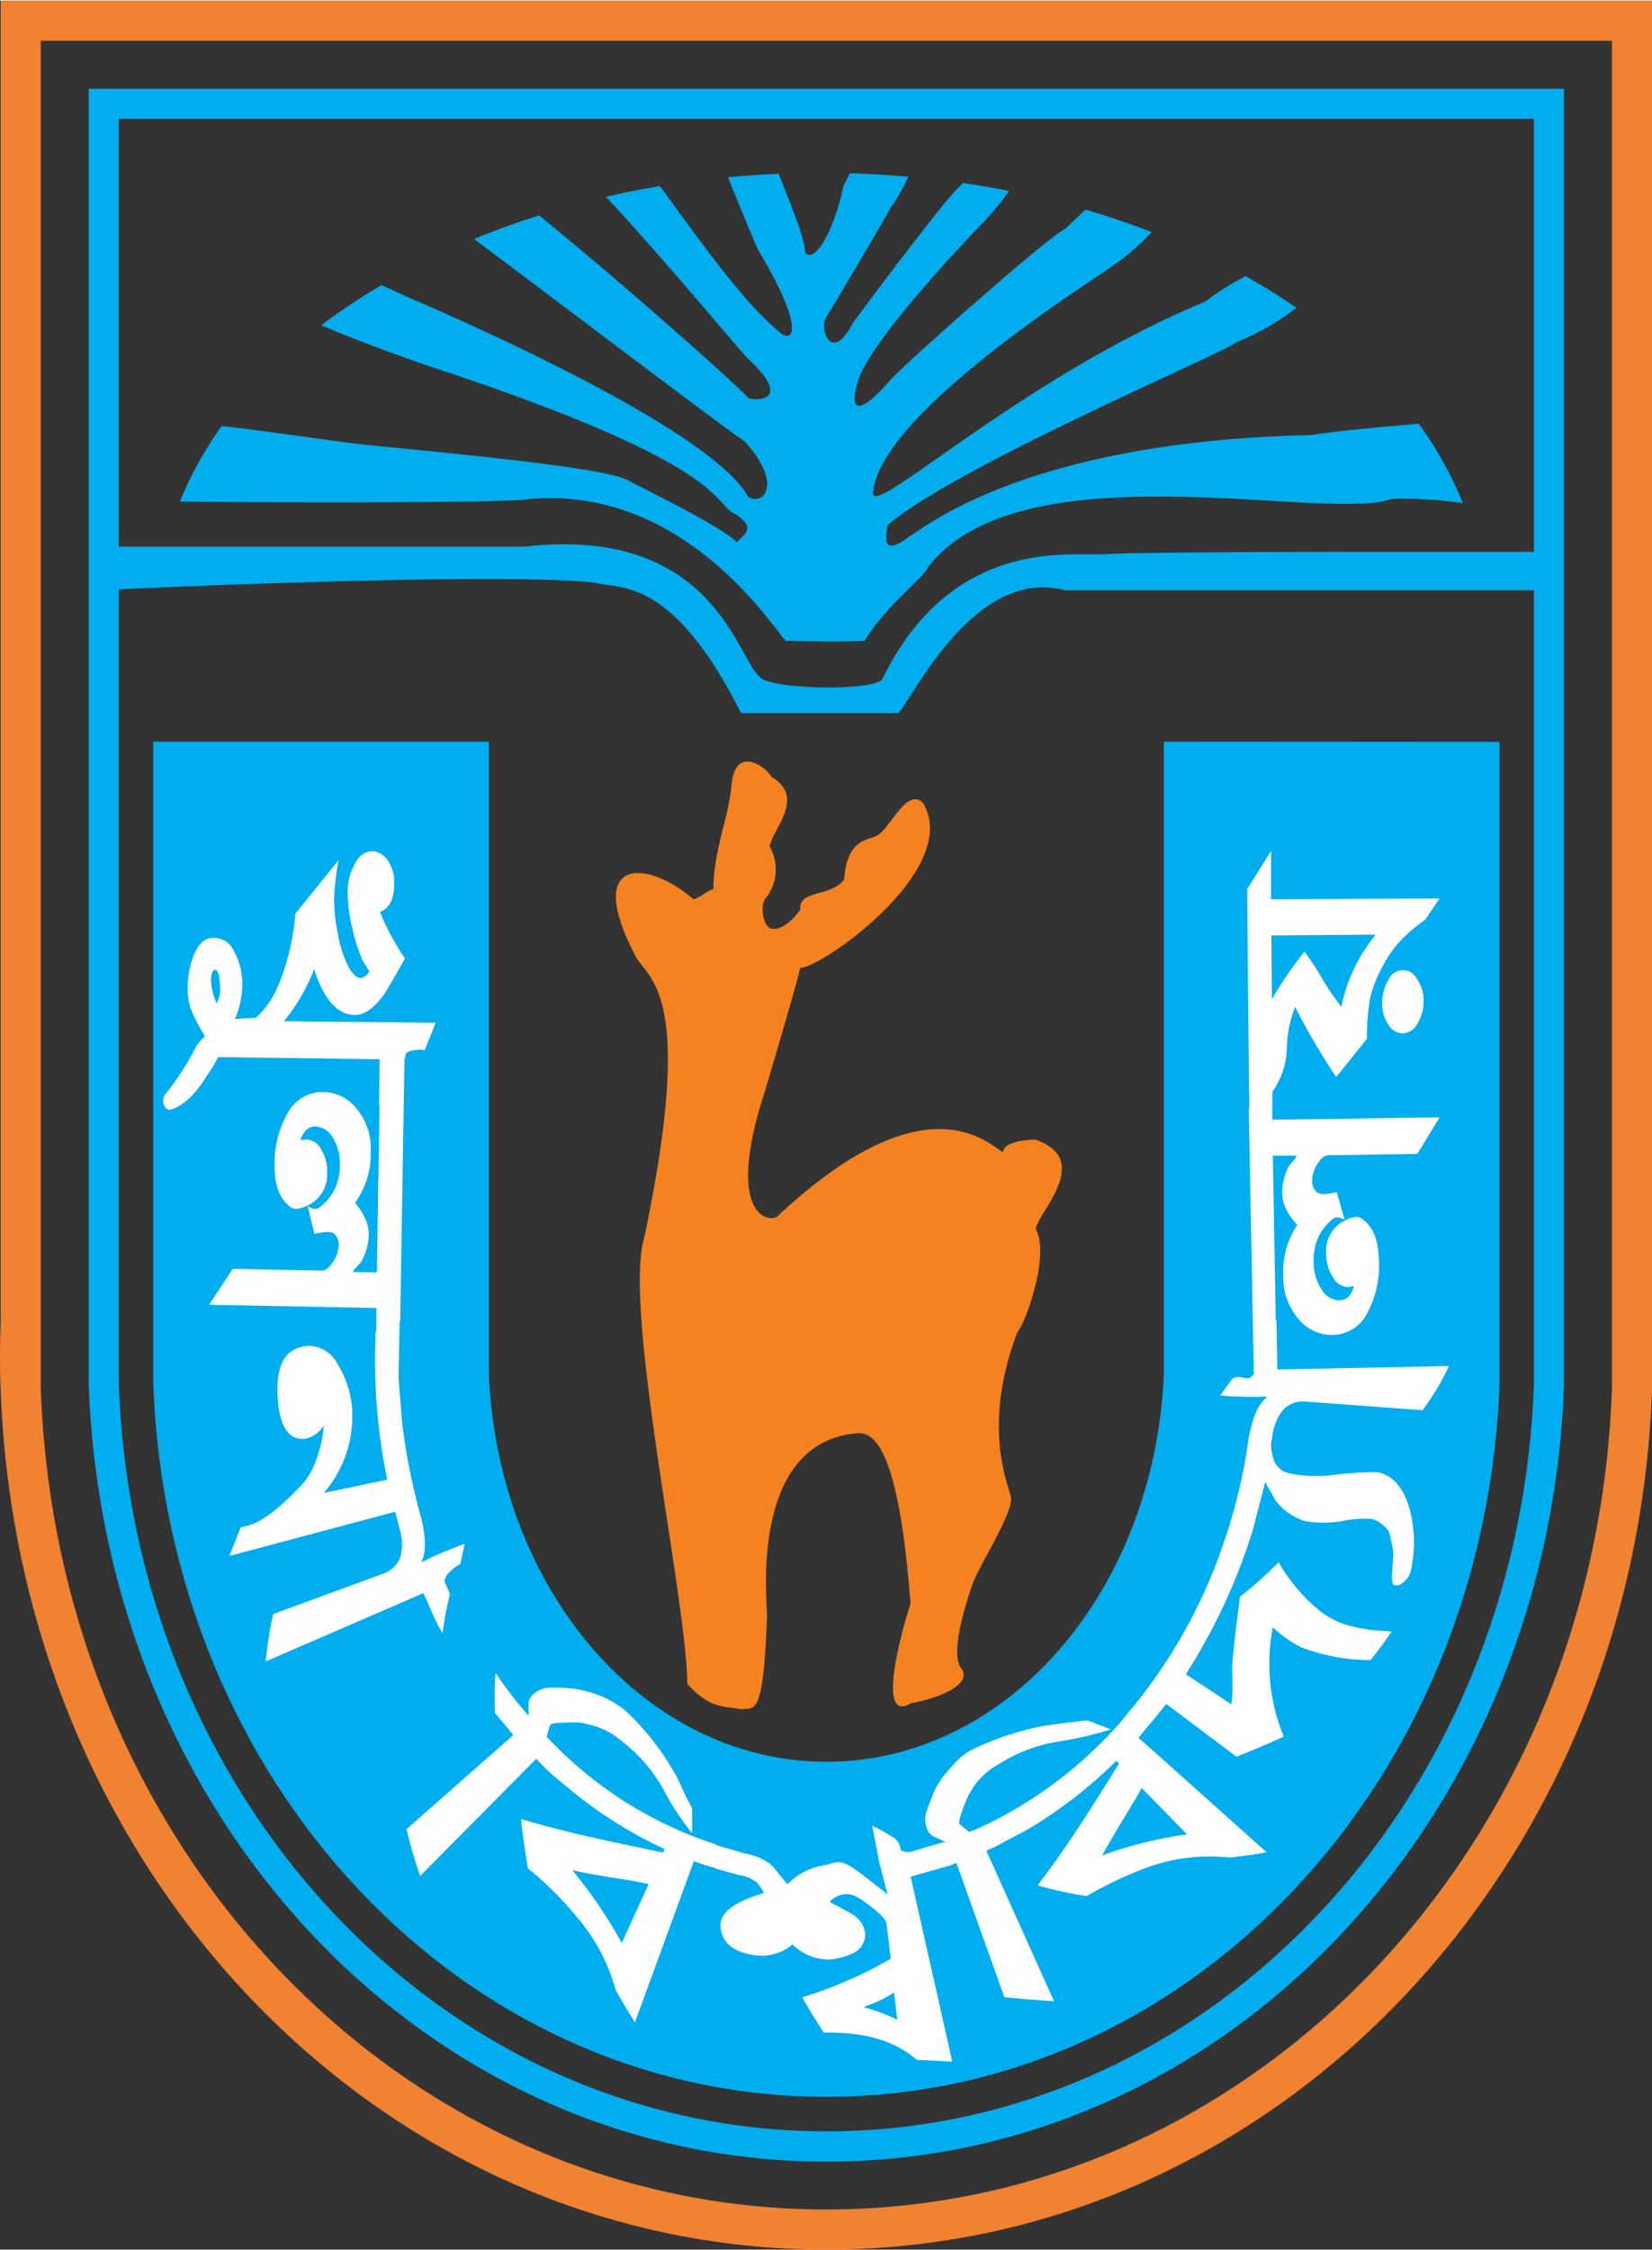
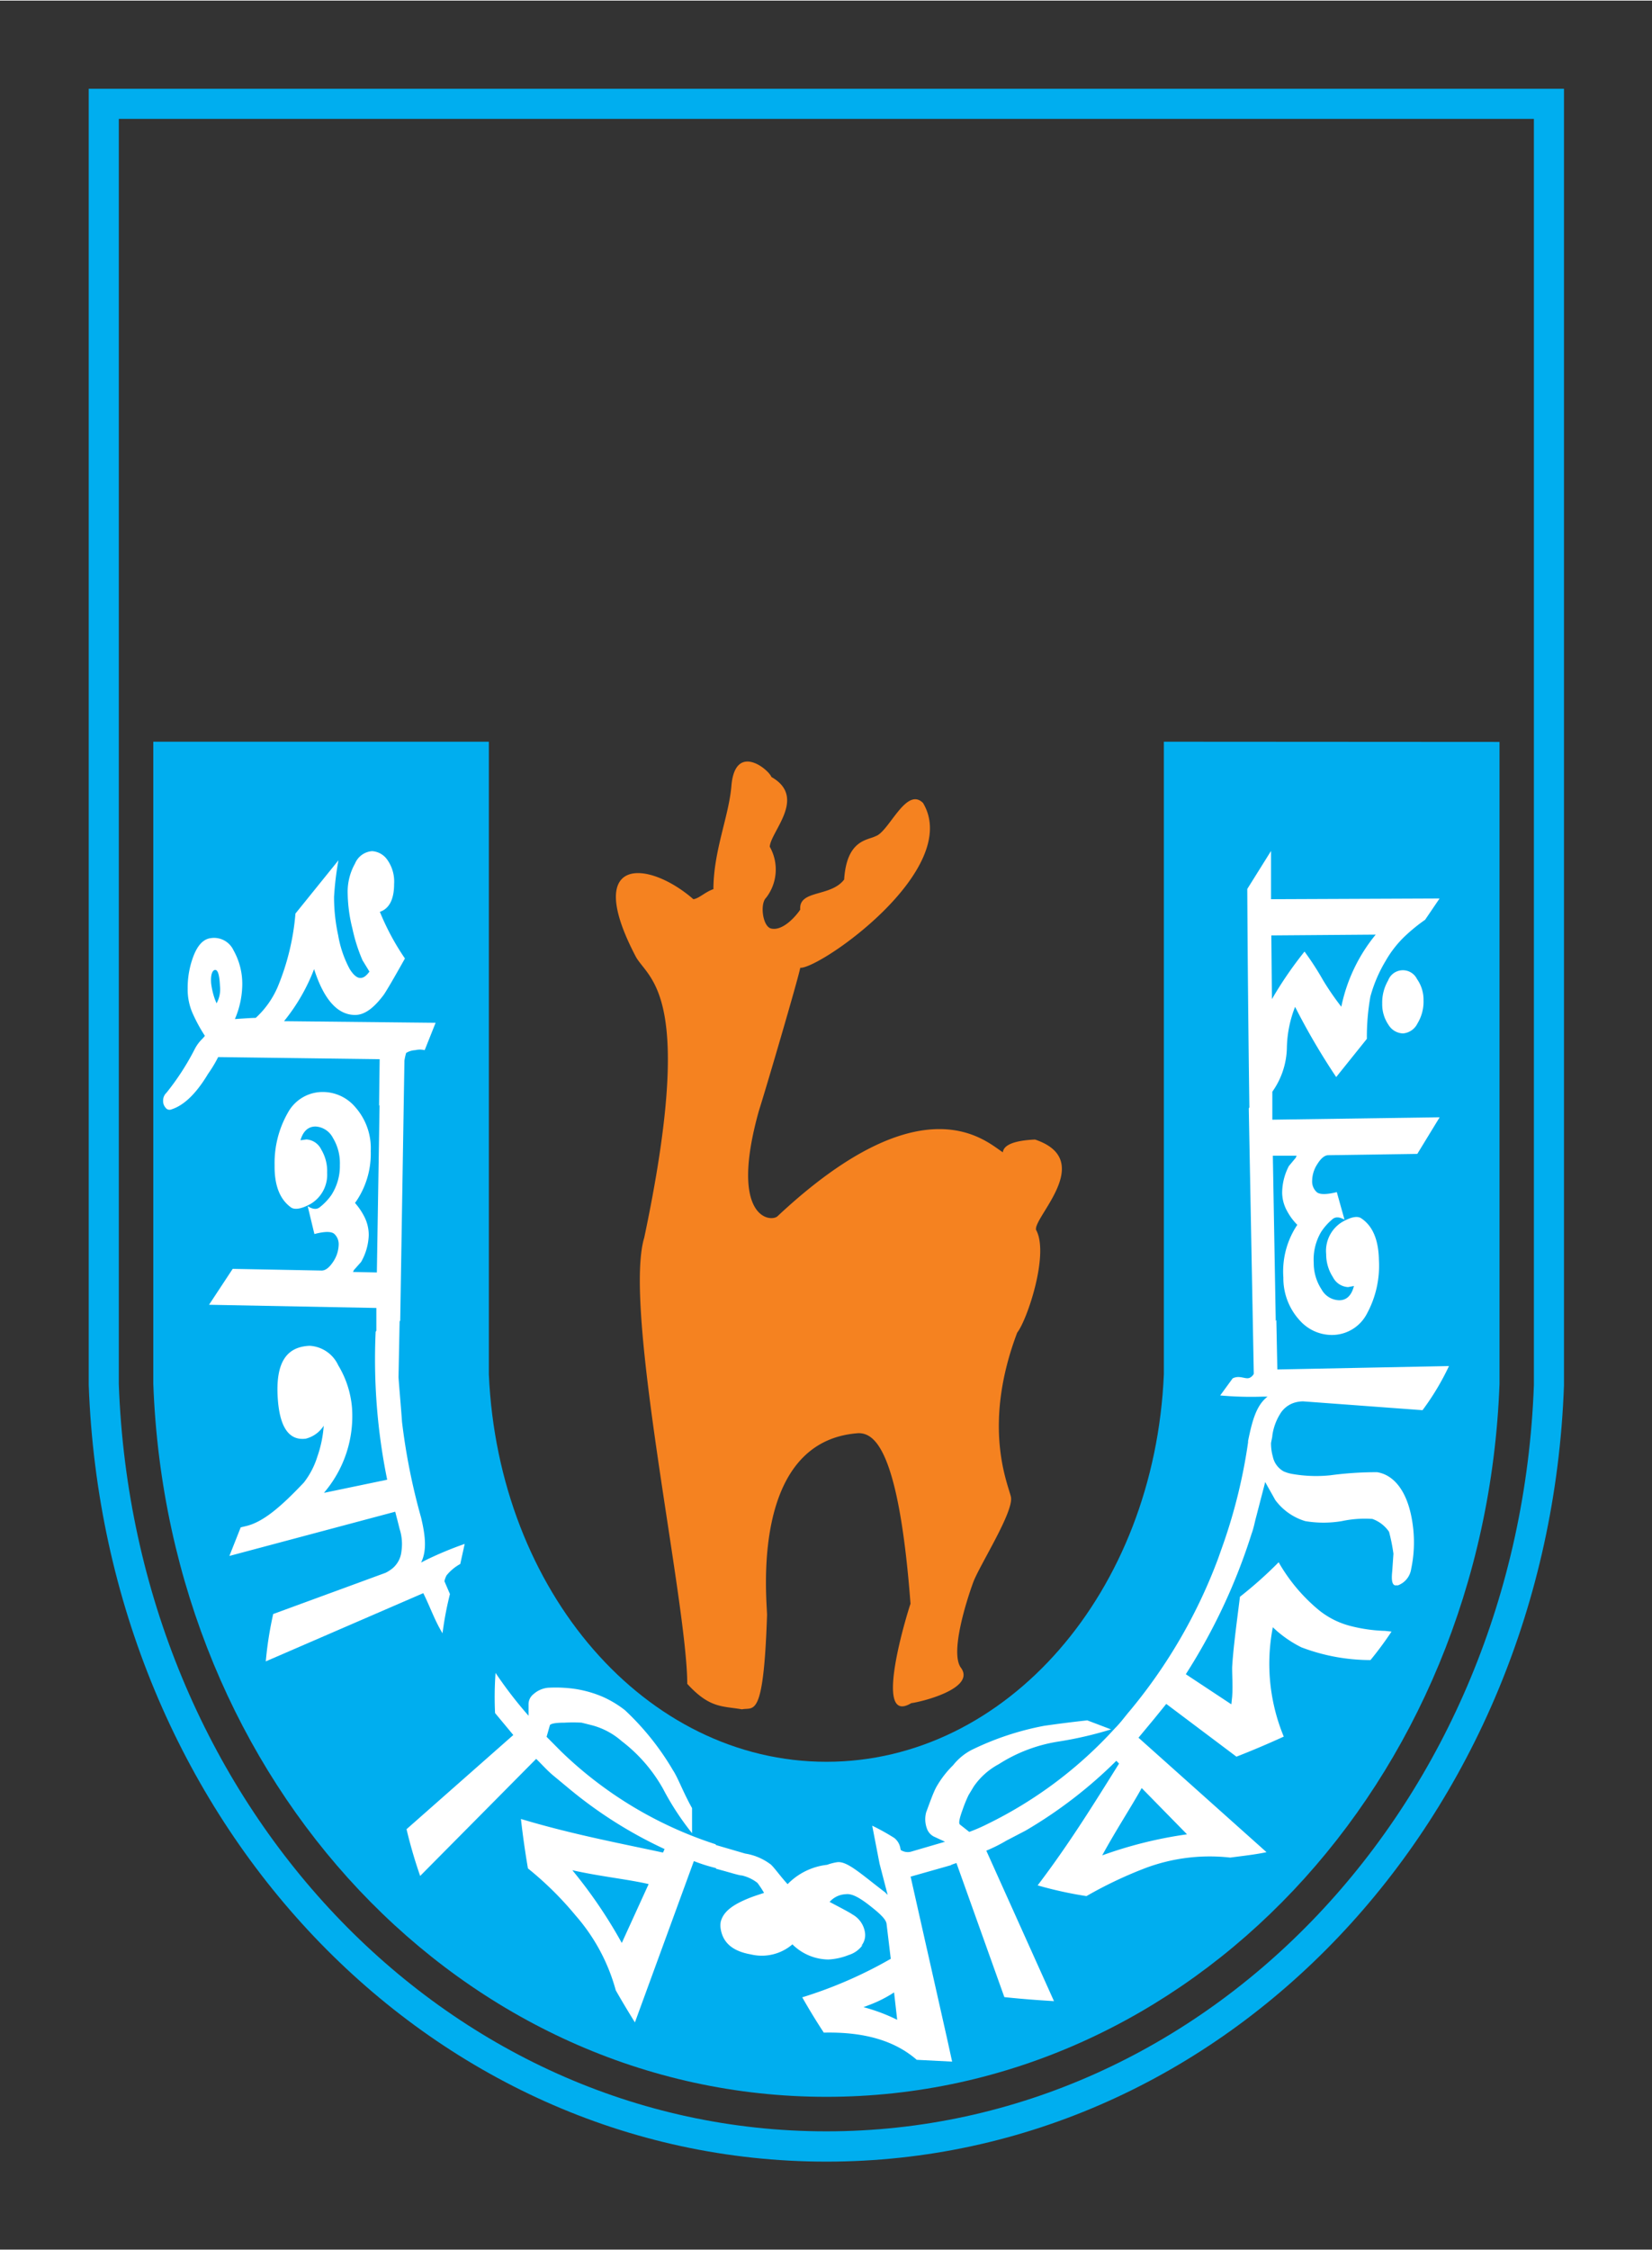
<svg xmlns="http://www.w3.org/2000/svg" height="368.962" viewBox="0 0 164.78 224.2" width="271.031">
  <rect x="0" y="0" width="164.78" height="224.2" fill="#333333" stroke="none" />
  <g transform="translate(-216.3 -310.57)">
    <path d="m332.39 384.45v63.06c-.93 21.68-15.66 38.63-33.66 38.63s-32.73-16.95-33.67-38.64v-63.05h-33.47v64c1.46 39.87 30.94 71.09 67.14 71.09s65.66-31.22 67.14-71.07v-64z" fill="#00aeef" />
-     <path d="m379.08 310.57h-162.71v131.62c-.05 1.28-.07 2.4-.07 3.43s0 2.19.07 3.48c1.74 48.08 37.9 85.67 82.36 85.67s80.64-37.62 82.35-85.65v-138.55zm-2 138.48c-1.63 45.79-36.05 81.72-78.35 81.72s-76.73-35.92-78.36-81.77v-134.43h156.71z" fill="#f08231" />
    <path d="m370.8 319.36h-145.65v129.2c1.56 43.44 33.85 77.44 73.58 77.44s72-34 73.57-77.36v-129.28zm-1.5 129.21c-1.51 41.7-32.51 74.41-70.57 74.41s-69.07-32.72-70.58-74.48v-126.14h141.15z" fill="#00aeef" />
    <path d="m248.4 395.34c0 20.87-.69 52.18-.69 52.66 1.17 31.67 24 56.47 51 56.47s49.84-24.79 51-56.46c0-.48-.69-31.8-.69-52.67" fill="none" />
    <g fill="#fff">
      <path d="m261.18 469.42a32.83 32.83 0 0 0 -.74 3.91c-.78-1.27-1.26-2.69-1.92-4l-15.71 6.8a36.17 36.17 0 0 1 .74-4.72l11.21-4.11a3.68 3.68 0 0 0 .71-.46 2.53 2.53 0 0 0 .87-1.67 4.91 4.91 0 0 0 -.18-2.24l-.18-.72-.26-1-16.54 4.41 1.13-2.85.5-.12c1.72-.39 3.51-1.93 5.8-4.35a8.1 8.1 0 0 0 1.34-2.57 11.75 11.75 0 0 0 .64-3.09 3 3 0 0 1 -1.79 1.29q-2.45.31-2.78-3.83c-.32-4.07 1.08-5.34 3.17-5.43a3.35 3.35 0 0 1 2.85 1.95 9.7 9.7 0 0 1 1.37 4.22 11.73 11.73 0 0 1 -2.7 8.37l-.09.12 6.3-1.31a59.87 59.87 0 0 1 -1.15-14.75l.07-.1v-2.27l-16.69-.32 2.36-3.58 8.87.17c.37 0 .74-.27 1.12-.83a3.21 3.21 0 0 0 .58-1.7 1.4 1.4 0 0 0 -.42-1.11c-.28-.27-.95-.28-2 0l-.67-2.78c.52.33.93.36 1.25.07a5.57 5.57 0 0 0 1.12-1.19 5.34 5.34 0 0 0 .84-3 4.84 4.84 0 0 0 -.69-2.68 2.08 2.08 0 0 0 -1.73-1.14c-.73 0-1.24.45-1.51 1.37l.59-.08a1.76 1.76 0 0 1 1.48 1 4.16 4.16 0 0 1 .59 2.32 3.38 3.38 0 0 1 -1.67 3.12c-.87.47-1.51.59-1.9.36-1.14-.8-1.7-2.21-1.67-4.24a10.1 10.1 0 0 1 1.36-5.29 3.94 3.94 0 0 1 3.52-2 4.24 4.24 0 0 1 3.16 1.5 6.17 6.17 0 0 1 1.55 4.39 8.44 8.44 0 0 1 -1.4 4.93l-.17.24a6.48 6.48 0 0 1 .93 1.37 4 4 0 0 1 .44 1.85 5.75 5.75 0 0 1 -.76 2.66l-.72.81-.09.19 2.38.05.27-16.7-.05.08.06-4.64-16.11-.21a12.75 12.75 0 0 1 -1 1.66q-1.76 2.94-3.65 3.55a.48.48 0 0 1 -.59-.16 1 1 0 0 1 -.25-.72 1.06 1.06 0 0 1 .33-.77 25.18 25.18 0 0 0 2.82-4.35 3.91 3.91 0 0 1 .73-1c.18-.19.28-.3.28-.34a15.77 15.77 0 0 1 -1.15-2.09 5.86 5.86 0 0 1 -.56-2.61 8.85 8.85 0 0 1 .57-3.22c.43-1.12 1-1.72 1.74-1.81a2.14 2.14 0 0 1 2.26 1.21 6.81 6.81 0 0 1 .87 3.63 8.9 8.9 0 0 1 -.73 3.23c1.12-.08 1.81-.12 2.08-.12a9 9 0 0 0 2.22-3.16 24.23 24.23 0 0 0 1.74-7.24l4.29-5.31a30.15 30.15 0 0 0 -.44 3.66 17.94 17.94 0 0 0 .41 3.81 11 11 0 0 0 1.15 3.37c.37.59.72.89 1.06.89s.59-.21.91-.63l-.69-1.13a16.42 16.42 0 0 1 -1-3.13 15.12 15.12 0 0 1 -.48-3.51 5.73 5.73 0 0 1 .73-3 2 2 0 0 1 1.71-1.24 2 2 0 0 1 1.49.83 3.74 3.74 0 0 1 .7 2.44c0 1.53-.48 2.46-1.42 2.78a24.89 24.89 0 0 0 2.5 4.65c-1.12 2-1.83 3.21-2.12 3.63-1 1.33-1.91 2-2.85 2-1.76 0-3.12-1.55-4.09-4.57a18.94 18.94 0 0 1 -3 5.19l15.12.16-1.09 2.73a2 2 0 0 0 -.94 0 1.88 1.88 0 0 0 -.91.28 5.83 5.83 0 0 0 -.17.76l-.42 25.91-.06.1-.11 5.55c.05.81.25 3 .35 4.46a62.55 62.55 0 0 0 1.9 9.53c.45 1.88.58 3.32 0 4.49l.46-.24a35.7 35.7 0 0 1 3.89-1.62l-.44 2a4.63 4.63 0 0 0 -1.37 1.14 2.38 2.38 0 0 0 -.21.58zm-23.28-58.89a2.87 2.87 0 0 0 .34-1.74c-.05-1.06-.2-1.59-.47-1.59s-.48.44-.41 1.34a7.36 7.36 0 0 0 .38 1.6z" />
      <path d="m354.17 410.57a3.61 3.61 0 0 0 .63 2.11 1.75 1.75 0 0 0 1.45.85 1.77 1.77 0 0 0 1.44-1 4.17 4.17 0 0 0 .6-2.29 3.57 3.57 0 0 0 -.65-2.13 1.57 1.57 0 0 0 -2.88.14 4.38 4.38 0 0 0 -.59 2.32z" />
      <path d="m343.08 395.34v4.81l16.81-.07-1.44 2.12a17.34 17.34 0 0 0 -2.08 1.7 10.82 10.82 0 0 0 -1.87 2.42 14 14 0 0 0 -1.51 3.54 23 23 0 0 0 -.35 4.21l-3.06 3.81a67.68 67.68 0 0 1 -4.1-7 11.69 11.69 0 0 0 -.82 4.12 7.83 7.83 0 0 1 -1.45 4.34v2.79l16.69-.24-2.23 3.65-8.87.13c-.37 0-.73.3-1.09.87a3.13 3.13 0 0 0 -.53 1.71 1.42 1.42 0 0 0 .46 1.1c.29.26 1 .25 2 0l.77 2.75q-.8-.46-1.26 0a5.72 5.72 0 0 0 -1.08 1.23 5.4 5.4 0 0 0 -.73 3.07 4.76 4.76 0 0 0 .78 2.65 2.06 2.06 0 0 0 1.77 1.08c.73 0 1.22-.48 1.46-1.42l-.59.11a1.81 1.81 0 0 1 -1.51-1 4.17 4.17 0 0 1 -.67-2.29 3.37 3.37 0 0 1 1.56-3.18q1.29-.75 1.89-.42c1.17.75 1.77 2.14 1.81 4.17a10 10 0 0 1 -1.18 5.34 3.93 3.93 0 0 1 -3.44 2.15 4.29 4.29 0 0 1 -3.22-1.39 6.21 6.21 0 0 1 -1.69-4.34 8.33 8.33 0 0 1 1.23-5l.16-.25a5.74 5.74 0 0 1 -1-1.34 3.86 3.86 0 0 1 -.51-1.84 5.82 5.82 0 0 1 .67-2.68l.69-.83.08-.2h-2.37l.29 16.47.06-.09.1 4.93 17.12-.34a25.48 25.48 0 0 1 -2.64 4.4l-11.91-.88a3.14 3.14 0 0 0 -.83.12 2.54 2.54 0 0 0 -1.48 1.16 5.48 5.48 0 0 0 -.76 2.13c0 .15-.07.39-.13.74a4.8 4.8 0 0 0 .18 1.36 2.19 2.19 0 0 0 1.08 1.47 3.71 3.71 0 0 0 .88.26 13.77 13.77 0 0 0 3.77.13 34.64 34.64 0 0 1 4.67-.31c1.81.29 3.25 2.16 3.61 5.71a12.82 12.82 0 0 1 -.21 3.93 2.06 2.06 0 0 1 -1.32 1.64h-.3c-.3-.1-.36-.57-.27-1.42l.12-1.73a17.85 17.85 0 0 0 -.44-2.19 3.4 3.4 0 0 0 -1.66-1.28 11.07 11.07 0 0 0 -3.06.22 11 11 0 0 1 -3.63 0 5.78 5.78 0 0 1 -3-2.11c-.35-.64-.7-1.23-1-1.79l-.89 3.43c-.16.58-.26 1.17-.47 1.73a58.62 58.62 0 0 1 -6.56 14l4.54 3 .08-.74c.08-1 0-2 0-2.93.11-1.91.43-4.25.78-7.05a41.64 41.64 0 0 0 3.86-3.44 17.34 17.34 0 0 0 4 4.76 8.25 8.25 0 0 0 3.16 1.59 15.54 15.54 0 0 0 3.45.49l.65.07a34.48 34.48 0 0 1 -2.1 2.84 19.4 19.4 0 0 1 -6.89-1.27 11.54 11.54 0 0 1 -2.85-2 19 19 0 0 0 1.09 10.9c-1.6.73-3.18 1.4-4.72 2l-7-5.26-1.2 1.48-1.57 1.89 12.77 11.41c-1.16.25-2.44.38-3.62.54a18.3 18.3 0 0 0 -8.34 1 41.33 41.33 0 0 0 -6 2.84 39.43 39.43 0 0 1 -4.87-1.07c3.21-4.22 5.72-8.31 8.12-12.14l-.27-.28a45.35 45.35 0 0 1 -9.05 6.96l-1.92 1a15.42 15.42 0 0 1 -2 1l6.75 15c-1.7-.1-3.36-.23-4.95-.4l-4.78-13.37-.57.2h.09l-4.09 1.16 1.61 7.15.09.39 1.94 8.62.5 2.28-3.53-.18c-2.15-1.87-5.15-2.8-9.27-2.71-.77-1.17-1.48-2.34-2.15-3.52a43.4 43.4 0 0 0 8.83-3.84l-.42-3.49c-.06-.45-.64-1-1.66-1.8s-1.79-1.23-2.39-1.15a2.27 2.27 0 0 0 -1.63.77c1.21.64 2 1.05 2.28 1.25a2.47 2.47 0 0 1 1.25 1.82 1.68 1.68 0 0 1 -.38 1.32l.14-.09a2.69 2.69 0 0 1 -1.41 1 6.27 6.27 0 0 1 -2 .44 5.17 5.17 0 0 1 -3.59-1.51 4.68 4.68 0 0 1 -4.15 1c-1.72-.3-2.76-1.09-3-2.52a2.15 2.15 0 0 1 0-.73c.27-1.07 1.29-1.76 3-2.43.29-.11.74-.26 1.32-.45a9.38 9.38 0 0 0 -.66-1 4 4 0 0 0 -1.56-.74c-.28 0-1.11-.28-2.54-.66l-.06-.08a16.71 16.71 0 0 1 -2.18-.69l-5.88 16.08c-.67-1.08-1.31-2.14-1.91-3.2a18.8 18.8 0 0 0 -4-7.45 33.07 33.07 0 0 0 -4.76-4.7c-.29-1.69-.52-3.34-.7-4.93 5.1 1.53 9.86 2.42 14.17 3.35l.16-.35a43.58 43.58 0 0 1 -9.5-6l-1.7-1.41c-.57-.49-1.07-1.06-1.61-1.58l-11.57 11.67a47.35 47.35 0 0 1 -1.36-4.66l10.65-9.39-1.82-2.19a32.9 32.9 0 0 1 .05-4 41.41 41.41 0 0 0 3.29 4.27v-1.15a1.27 1.27 0 0 1 .49-1 2.53 2.53 0 0 1 1.45-.64 13.65 13.65 0 0 1 2.73.12 11.38 11.38 0 0 1 2.84.83 10.66 10.66 0 0 1 2.1 1.28 26.6 26.6 0 0 1 4.8 6c.51.77 1 2.17 1.9 3.77v2.5a27.31 27.31 0 0 1 -2.9-4.44 15.49 15.49 0 0 0 -4.12-4.74 7.33 7.33 0 0 0 -3-1.59l-1-.25a14.54 14.54 0 0 0 -1.7 0c-.87 0-1.36.09-1.46.25l-.33 1.16 1.45 1.46a39.69 39.69 0 0 0 15.4 9.25l.05.08 2.91.85a5.66 5.66 0 0 1 2.58 1.11c.4.39.92 1.14 1.65 1.94a6.5 6.5 0 0 1 3.94-1.93 5.24 5.24 0 0 1 1-.26c1-.14 2.41 1.2 4.78 3l.26.26-.81-3.12-.73-3.78a22 22 0 0 1 2.21 1.23 1.68 1.68 0 0 1 .57.88c.05.26.08.36.06.31a1.29 1.29 0 0 0 1 .18l3.42-1-1.12-.52a1.42 1.42 0 0 1 -.7-.84 2.67 2.67 0 0 1 -.06-1.57c.4-1.08.7-1.93 1-2.5a9.9 9.9 0 0 1 1.69-2.2 5.74 5.74 0 0 1 1.82-1.51 28.39 28.39 0 0 1 7.28-2.42c1-.14 2.35-.33 4.28-.54l2.37.9a37 37 0 0 1 -5.29 1.22 15.43 15.43 0 0 0 -5.91 2.25 7.06 7.06 0 0 0 -2.49 2.22l-.52.86a13.81 13.81 0 0 0 -.61 1.5c-.29.79-.39 1.27-.27 1.42l.95.75a17.24 17.24 0 0 0 1.82-.79 42.21 42.21 0 0 0 12.72-9.55c.55-.54 1-1.18 1.5-1.76a52.31 52.31 0 0 0 8.77-15.12l.57-1.61a53.94 53.94 0 0 0 2.43-10v-.14c.42-2.08.84-3.57 1.94-4.42h-.51a34.48 34.48 0 0 1 -4.21-.12l1.24-1.7c.72-.37 1.32.16 1.74-.08a.92.92 0 0 0 .37-.37l-.5-26.47.06-.1q-.15-10.87-.21-21.77zm-62.08 102.99c-2.19-.5-4.81-.75-7.61-1.38a47.47 47.47 0 0 1 4.93 7.25zm24.79 13.53-.31-2.73a12.6 12.6 0 0 1 -2.55 1.28l-.5.19a18 18 0 0 1 3.36 1.26zm24.39-23.1c-1.12 2-2.52 4.12-3.94 6.71a42 42 0 0 1 8.46-2.1zm12.93-85 .06 6.35a38.55 38.55 0 0 1 3.25-4.74 28.94 28.94 0 0 1 1.87 2.89 27.65 27.65 0 0 0 1.8 2.61 16.58 16.58 0 0 1 3.43-7.19z" />
    </g>
-     <path d="m269.25 360.24c15-1.2 23.66 12.12 25.42 14.16 1.17 0 4.92.12 7.85 0 2.23-3.6 5.86-6.24 6.33-7.32 9.25-12.12 39.72-4.44 46.28-6.84a43.21 43.21 0 0 1 7.08.42 36.64 36.64 0 0 0 -4.39-7.9c-3.5.28-8.86.78-10.66 1.12-28.7.6-38.9 9.48-40 10-3.28 2.52-2.34-.36-2.34-1 6.79-5.88 34-17.4 34.79-18.24a25.5 25.5 0 0 0 6-3.45c-1.61-1.1-3.29-2.16-5.06-3.15a24.88 24.88 0 0 0 -4 2.52c-18.52 7.68-33.28 21.72-33.16 19.08.58-8 22.61-21.6 23.78-22.56a22.37 22.37 0 0 0 4-3.44c-2.13-.82-4.33-1.57-6.6-2.23l-2.07 1.95c-1.64.72-16.64 14-17.58 15.24-3.28 3.72-3.75 2.4-3.16.36.58-3.72 11.13-14.76 12.42-16.08a30.53 30.53 0 0 0 2.78-3.33c-1.51-.3-3-.56-4.61-.79-.19.2-.36.37-.52.52-1.52 1.44-9.72 12.36-10.54 13.56-2.11 4-3.28.36-2.58-.72s5.86-9.84 6.45-10.92a19.28 19.28 0 0 0 1.74-3.07c-1.92-.17-3.85-.29-5.81-.35-.23.44-.43.84-.62 1.14-1.17 5.4-3.16 7.92-3.87 6.72 0-1.36-1.46-4.8-2.63-7.81-1.7.08-3.39.19-5.06.35 1.31 3.22 2.69 6.57 3 7.22 5 8.4 3.28 9.24 2.22 8.28-3.79-3.08-8.29-9.57-12-14.62q-2.74.46-5.38 1.07c5.66 6.06 13.14 15.09 14.09 16.07 4.57 4.2 1.06 4.32.12 4-1.8-1.93-13.34-12.11-20.89-18.21-2.24.7-4.4 1.49-6.49 2.35 6.87 5.1 24.18 18.26 27 20.18 3.86 4.2 1.87 6.48.35 5.52-3.87-7-30.46-18.36-32.57-19.32-1.41-.59-2.75-1.21-4-1.79a61.41 61.41 0 0 0 -6 4c3.31 1.48 9.08 3.51 10.9 4.13 26.94 8.88 28 12.72 29.87 14.4 3.05 1.68 1.17 2.4.7 3.12-1.4-1.44-8.2-4.8-11-6.24s-23-3.12-27-3.6c-3.15-.38-9.68-1.36-13.42-1.76a36.63 36.63 0 0 0 -4.16 7.52c5.14.1 32.92.21 35-.26z" fill="#00aeef" />
-     <path d="m352.55 365.52s-22.73 0-26 .24-15.23-1.92-22.26 12.48c-.94 1.2-11.25 1-12.19-.24-2.34-1.92-4.68-15.12-23.43-13h-41.33a30 30 0 0 0 -.73 4.34c10.11-.52 40.85-1.7 49.08-.74 2.11.72 7.5-1 14.53 13h15.7c1.64-1.92 7.73-14.64 16.64-12.24h48.8a29 29 0 0 0 -.6-3.84z" fill="#00aeef" />
    <path d="m279.75 405.94c1.35 2.29 5.91 3.81.81 27.95-2.15 7.12 4.29 36.35 4.29 44.48 2.24 2.45 3.49 2.2 5.46 2.54 1.17-.25 2.15 1.1 2.5-9.4 0-1.36-1.79-17.37 9.12-18.13 1.52 0 4 1.35 5.19 17-.27.76-3.85 12.29.08 9.91.81-.08 6.53-1.43 4.93-3.55-1.08-1.53.62-6.79 1.24-8.48s4.11-7.11 3.76-8.55-2.86-7.12.63-16.35c1-1.27 3.22-7.87 1.88-10.25-.27-1.27 6-6.95-.1-9-2 .09-3.13.51-3.21 1.27-1.61-1-7.87-7.28-22.45 6.35-.63.68-4.92.34-1.88-10.5.63-1.95 3.94-13.22 4.12-14.24 2 .09 16.19-9.82 12.25-16.43-1.69-1.69-3.4 2.89-4.74 3.31-.8.42-2.87.33-3.13 4.32-1.34 1.77-4.55 1-4.38 3-.45.68-1.79 2.2-2.95 1.87-.81-.26-1.08-2.46-.45-3.06a4.6 4.6 0 0 0 .36-5.08c.09-1.52 3.74-4.92.17-6.95-.35-.84-3.66-3.46-4 .94-.26 3-1.78 6.43-1.79 10.24-.8.26-1.43.93-2 1-4.55-3.96-11.07-4.38-5.71 5.79z" fill="#f58220" />
  </g>
</svg>